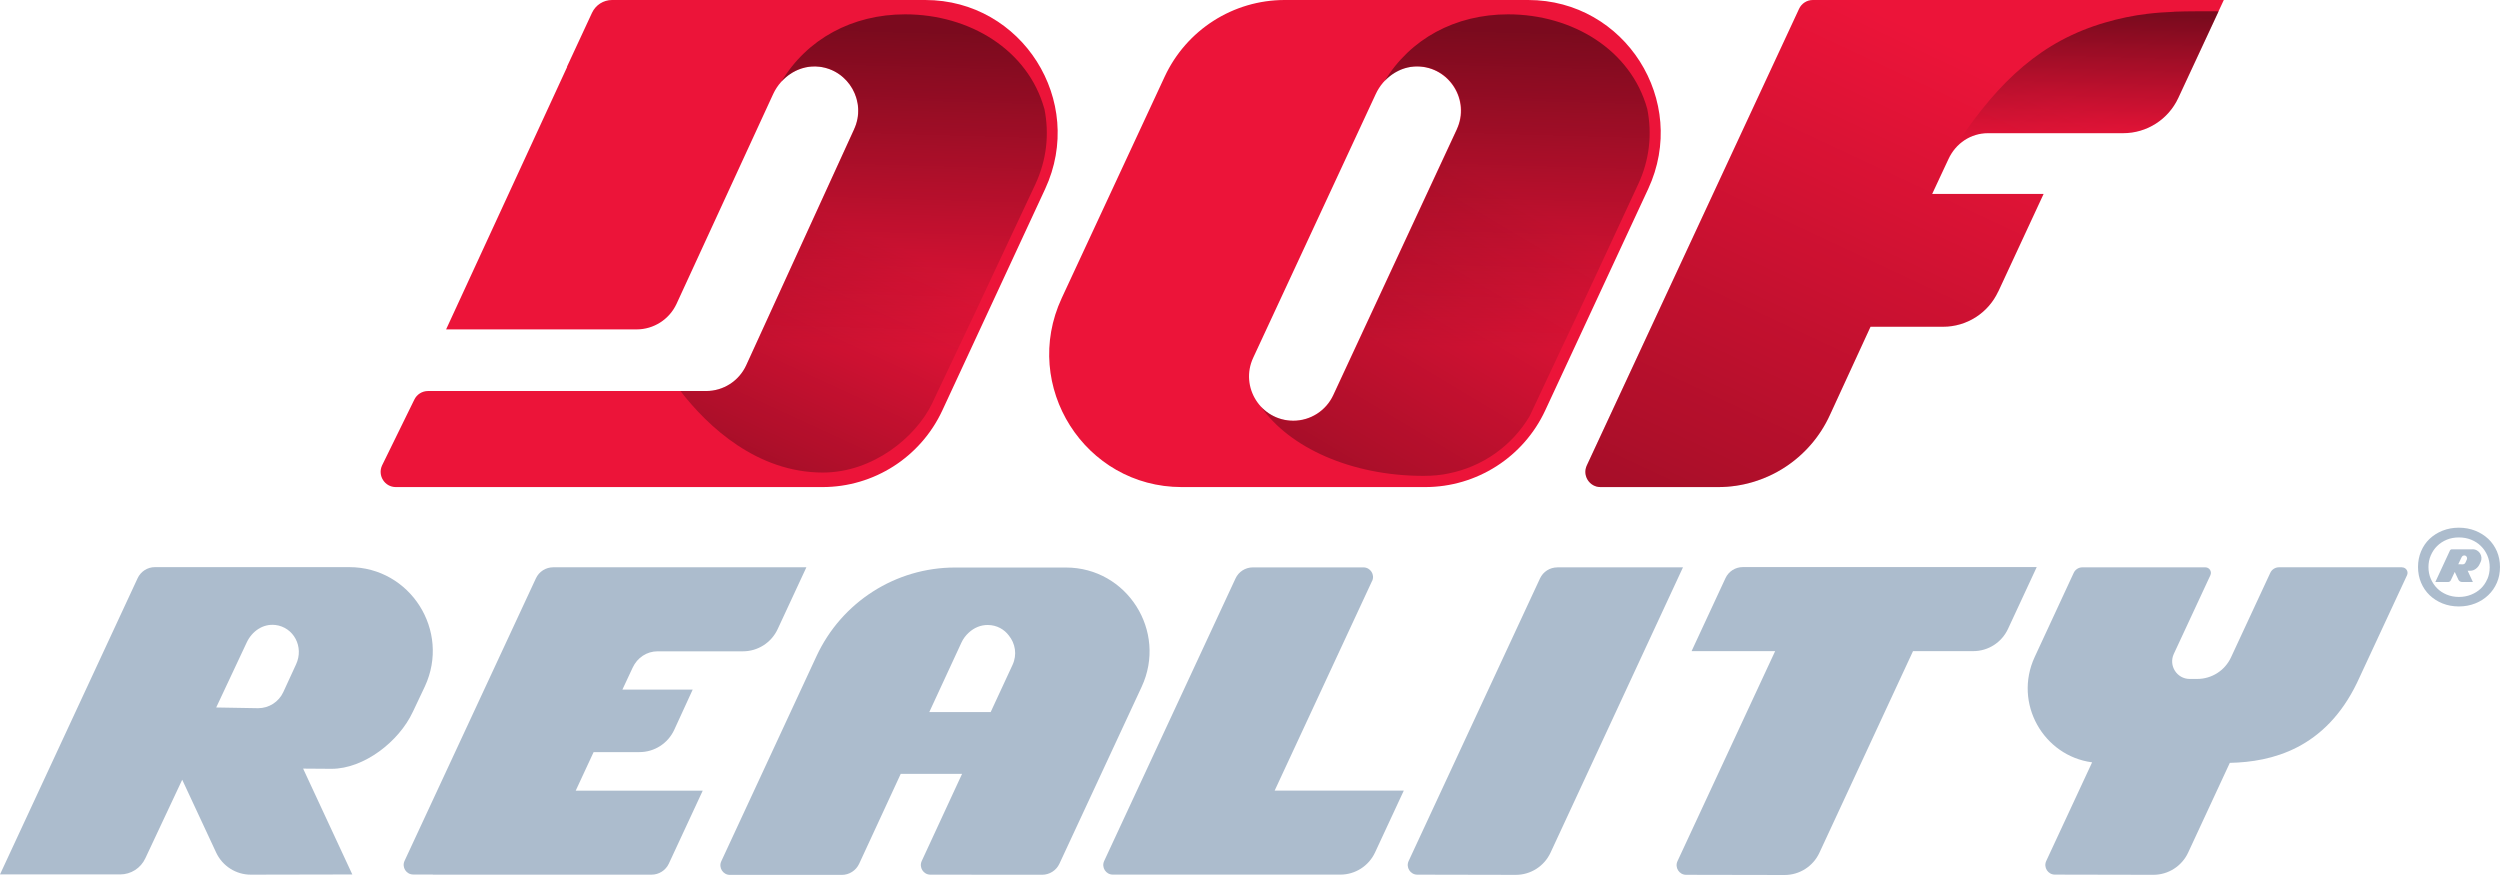
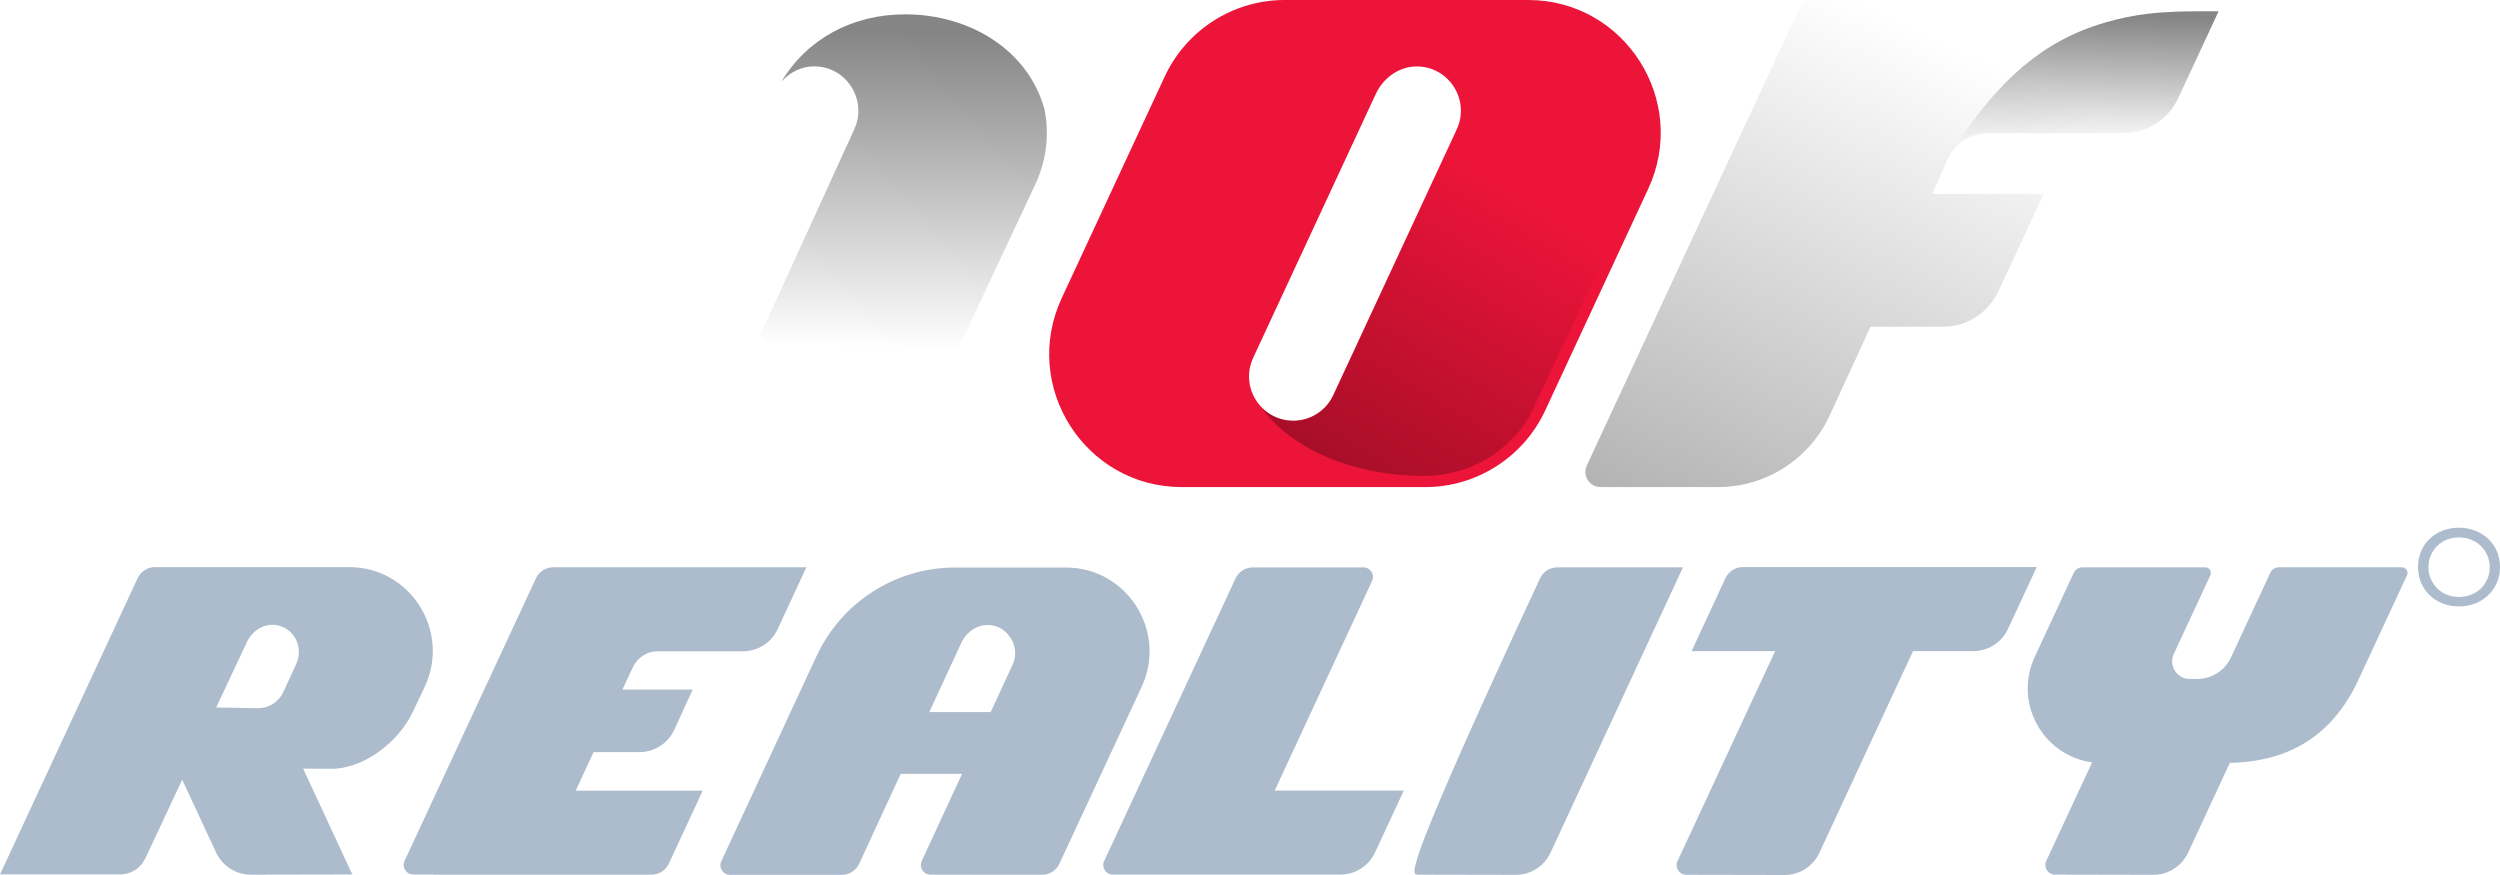
<svg xmlns="http://www.w3.org/2000/svg" width="200" height="70" viewBox="0 0 200 70" fill="none">
  <g id="logo" clip-path="url(#clip0_2771_10000)">
    <g id="Vector">
      <path d="M109.769 46.484C110.008 45.974 109.635 45.391 109.077 45.391H100.227C99.635 45.391 99.092 45.734 98.842 46.275L88.335 68.876C88.096 69.386 88.469 69.969 89.027 69.969H107.231C108.419 69.969 109.5 69.278 110.004 68.196L112.304 63.247H101.973L109.765 46.48L109.769 46.484Z" fill="#ACBCCD" />
      <path d="M139.423 45.367C138.831 45.367 138.288 45.711 138.038 46.252L135.327 52.09H142.012L134.2 68.891C133.962 69.401 134.335 69.985 134.892 69.985L142.769 70C143.962 70 145.046 69.308 145.55 68.227L153.042 52.09H157.865C159.054 52.09 160.135 51.398 160.638 50.316L162.938 45.367H139.423Z" fill="#ACBCCD" />
      <path d="M85.277 45.402H76.412C71.654 45.398 67.327 48.164 65.319 52.495L57.704 68.899C57.465 69.409 57.839 69.992 58.396 69.992H67.342C67.939 69.992 68.477 69.645 68.731 69.104L72.058 61.91H76.965L73.739 68.88C73.504 69.39 73.873 69.973 74.431 69.973L83.369 69.981C83.962 69.981 84.504 69.637 84.754 69.096L91.331 54.948C93.4 50.502 90.165 45.402 85.277 45.402ZM74.342 56.969L76.912 51.413C77.054 51.104 77.258 50.83 77.508 50.606C77.919 50.224 78.454 49.992 79.031 49.999C79.746 50.007 80.335 50.343 80.708 50.842C81.219 51.471 81.388 52.368 81 53.198L79.254 56.965H74.346L74.342 56.969Z" fill="#ACBCCD" />
      <path d="M33.023 56.957L33.992 54.91C36.054 50.467 32.827 45.371 27.942 45.371H12.392C11.796 45.371 11.258 45.719 11.008 46.26L0 69.954H9.612C10.477 69.954 11.261 69.451 11.627 68.663L14.577 62.378L17.292 68.204C17.796 69.285 18.881 69.977 20.069 69.973L28.185 69.957L24.25 61.489L26.523 61.505C29.115 61.505 31.923 59.322 33.019 56.961L33.023 56.957ZM22.019 49.996C23.496 50.169 24.335 51.75 23.685 53.148L22.665 55.366C22.3 56.154 21.515 56.656 20.65 56.656L17.296 56.598L19.735 51.402C20.154 50.502 21.035 49.884 22.019 49.999V49.996Z" fill="#ACBCCD" />
      <path d="M199.754 44.108C199.588 43.725 199.358 43.393 199.062 43.111C198.765 42.833 198.415 42.613 198.015 42.454C197.612 42.296 197.177 42.215 196.708 42.215C196.238 42.215 195.804 42.296 195.404 42.454C195.004 42.613 194.658 42.833 194.365 43.111C194.073 43.389 193.846 43.721 193.685 44.108C193.523 44.49 193.442 44.908 193.442 45.356C193.442 45.804 193.523 46.229 193.685 46.611C193.846 46.994 194.073 47.33 194.365 47.612C194.658 47.894 195.004 48.114 195.404 48.276C195.804 48.435 196.238 48.516 196.708 48.516C197.177 48.516 197.612 48.435 198.015 48.276C198.419 48.118 198.765 47.894 199.062 47.612C199.358 47.33 199.588 46.998 199.754 46.611C199.919 46.229 200 45.808 200 45.356C200 44.904 199.915 44.494 199.754 44.108ZM198.981 46.333C198.854 46.627 198.681 46.878 198.462 47.087C198.242 47.295 197.981 47.457 197.681 47.577C197.381 47.697 197.058 47.755 196.715 47.755C196.373 47.755 196.035 47.693 195.738 47.569C195.442 47.446 195.185 47.28 194.969 47.063C194.754 46.847 194.585 46.592 194.462 46.302C194.338 46.013 194.277 45.7 194.277 45.364C194.277 45.027 194.338 44.722 194.462 44.436C194.585 44.15 194.75 43.899 194.969 43.683C195.185 43.47 195.442 43.3 195.738 43.177C196.035 43.053 196.362 42.995 196.715 42.995C197.069 42.995 197.396 43.057 197.696 43.177C197.996 43.3 198.254 43.467 198.473 43.683C198.692 43.895 198.862 44.15 198.988 44.44C199.112 44.73 199.177 45.043 199.177 45.379C199.177 45.715 199.115 46.047 198.985 46.337L198.981 46.333Z" fill="#ACBCCD" />
-       <path d="M197.796 43.946H196.142C196.081 43.946 196.023 43.984 195.996 44.038L194.827 46.561H195.85C195.942 46.561 196.027 46.507 196.065 46.422L196.381 45.754L196.669 46.372C196.723 46.488 196.838 46.561 196.965 46.561H197.831L197.412 45.657H197.654C197.931 45.657 198.227 45.425 198.346 45.174L198.45 44.958C198.669 44.486 198.327 43.942 197.808 43.942L197.796 43.946ZM197.165 44.436C197.323 44.456 197.412 44.622 197.342 44.772L197.235 45.008C197.196 45.093 197.112 45.147 197.019 45.147L196.662 45.139L196.923 44.587C196.969 44.49 197.062 44.425 197.165 44.436Z" fill="#ACBCCD" />
      <path d="M51.161 60.168C52.35 60.168 53.431 59.476 53.935 58.395L55.415 55.169H49.792L50.615 53.407C50.985 52.615 51.739 52.105 52.611 52.105H59.438C60.627 52.105 61.708 51.413 62.212 50.332L64.511 45.383H44.258C43.665 45.383 43.123 45.727 42.873 46.267L32.365 68.868C32.127 69.378 32.5 69.961 33.058 69.961H34.627V69.973H52.123C52.715 69.973 53.258 69.629 53.508 69.088L56.219 63.251H46.058L47.489 60.168H51.161Z" fill="#ACBCCD" />
-       <path d="M124.585 45.391C123.992 45.391 123.45 45.734 123.2 46.275L112.692 68.88C112.454 69.39 112.827 69.973 113.385 69.973L121.262 69.989C122.454 69.989 123.538 69.297 124.042 68.215L134.638 45.387H124.585V45.391Z" fill="#ACBCCD" />
+       <path d="M124.585 45.391C123.992 45.391 123.45 45.734 123.2 46.275C112.454 69.39 112.827 69.973 113.385 69.973L121.262 69.989C122.454 69.989 123.538 69.297 124.042 68.215L134.638 45.387H124.585V45.391Z" fill="#ACBCCD" />
      <path d="M192.154 45.383H182.315C182.019 45.383 181.746 45.557 181.623 45.827L178.481 52.588C177.992 53.643 176.938 54.315 175.781 54.315H175.173C174.15 54.315 173.473 53.245 173.904 52.314L176.831 46.02C176.969 45.723 176.754 45.387 176.427 45.387H166.588C166.292 45.387 166.019 45.56 165.896 45.831L162.777 52.557C161.058 56.266 163.481 60.477 167.369 60.987L163.7 68.876C163.462 69.386 163.835 69.969 164.392 69.969L172.269 69.985C173.462 69.985 174.546 69.293 175.05 68.211L178.385 61.029C181.75 60.96 186.015 59.901 188.565 54.616L192.562 46.02C192.7 45.723 192.485 45.387 192.158 45.387L192.154 45.383Z" fill="#ACBCCD" />
    </g>
    <g id="Vector_2">
-       <path d="M159.858 23.331L163.488 15.515H154.573L155.881 12.722C156.461 11.466 157.661 10.655 159.042 10.655H169.858C171.746 10.655 173.461 9.558 174.258 7.843L177.904 0H145.027C144.554 0 144.127 0.274 143.927 0.703L126.946 37.235C126.569 38.042 127.158 38.966 128.046 38.966H137.446C141.3 38.966 144.796 36.709 146.396 33.19L149.642 26.139H155.454C157.342 26.139 159.058 25.042 159.854 23.327L159.858 23.331Z" fill="#EC1439" />
      <path d="M122.254 0H102.773C98.658 0 94.912 2.391 93.173 6.135L84.938 23.848C81.665 30.895 86.792 38.966 94.538 38.966H114.019C118.135 38.966 121.881 36.574 123.619 32.831L131.854 15.117C135.131 8.074 130.004 0 122.254 0ZM116.538 10.354L106.658 31.61C106.077 32.858 104.831 33.654 103.458 33.654C100.873 33.654 99.165 30.961 100.258 28.616L110.061 7.522C110.665 6.22 111.95 5.297 113.381 5.316C115.938 5.347 117.623 8.02 116.535 10.354H116.538Z" fill="#EC1439" />
-       <path d="M74.035 0H48.962C48.277 0 47.654 0.398 47.361 1.024L45.354 5.347L45.373 5.355L35.688 26.352H50.927C52.296 26.352 53.542 25.556 54.123 24.308L61.854 7.522C62.515 6.096 63.992 5.158 65.546 5.339C67.885 5.613 69.35 8.136 68.319 10.354L59.688 29.238C59.108 30.486 57.861 31.282 56.492 31.282C56.465 31.282 56.438 31.278 56.408 31.278C56.381 31.278 56.354 31.282 56.323 31.282H34.238C33.769 31.282 33.338 31.556 33.138 31.985L30.565 37.235C30.192 38.042 30.777 38.966 31.665 38.966H65.8C69.912 38.966 73.65 36.574 75.388 32.831L83.612 15.117C86.881 8.071 81.761 0 74.023 0H74.035Z" fill="#EC1439" />
    </g>
    <g id="Group">
      <g id="Group_2">
-         <path id="Vector_3" opacity="0.8" d="M79.662 21.53C79.908 20.468 72.412 15.306 66.312 14.766L59.696 29.238C59.115 30.486 57.869 31.281 56.5 31.281C56.473 31.281 56.446 31.278 56.415 31.278C56.389 31.278 56.362 31.281 56.331 31.281H54.435C56.65 34.152 60.581 37.803 65.823 37.803C69.858 37.803 73.258 34.959 74.542 32.328C74.562 32.29 79.658 21.53 79.658 21.53H79.662Z" fill="url(#paint0_linear_2771_10000)" />
        <path id="Vector_4" opacity="0.8" d="M83.542 8.689C82.231 3.991 77.565 1.147 72.419 1.147C68.169 1.147 64.558 3.125 62.512 6.529C63.2 5.764 64.165 5.285 65.215 5.308C67.3 5.351 68.792 7.159 68.662 9.091C68.662 9.098 68.662 9.11 68.662 9.118C68.65 9.249 68.635 9.376 68.612 9.508C68.608 9.535 68.596 9.566 68.588 9.593C68.565 9.705 68.538 9.817 68.504 9.929C68.465 10.049 68.419 10.165 68.365 10.28C68.358 10.304 68.35 10.323 68.338 10.346V10.354L60.831 26.777C62.973 29.195 66.085 30.725 69.562 30.725C72.427 30.725 74.646 29.62 76.662 27.886L82.835 14.727C83.727 12.803 83.962 10.744 83.55 8.693L83.542 8.689Z" fill="url(#paint1_linear_2771_10000)" />
        <path id="Vector_5" opacity="0.8" d="M159.904 23.234L163.492 15.515H154.577L155.827 12.714C156.408 11.459 157.665 10.655 159.046 10.655H169.861C171.75 10.655 173.465 9.558 174.261 7.843L177.904 0H145.027C144.554 0 144.127 0.274 143.927 0.703L126.946 37.235C126.569 38.042 127.158 38.966 128.046 38.966H137.446C141.3 38.966 144.796 36.709 146.396 33.19L149.642 26.139H155.454C157.342 26.139 159.077 25.038 159.9 23.23L159.904 23.234Z" fill="url(#paint2_linear_2771_10000)" />
        <path id="Vector_6" opacity="0.8" d="M173.927 0.943C173.211 0.97 172.496 1.02 171.788 1.105C170.661 1.24 169.527 1.476 168.438 1.796C167.215 2.148 166.027 2.623 164.904 3.226C163.823 3.805 162.811 4.505 161.873 5.293C160.904 6.108 160.011 7.02 159.188 7.986C158.292 9.036 157.473 10.153 156.7 11.296C156.5 11.59 156.308 11.884 156.115 12.181C156.065 12.258 156.031 12.328 156.008 12.394C156.642 11.323 157.792 10.651 159.05 10.651H169.865C171.754 10.651 173.469 9.554 174.265 7.839L177.488 0.904C176.308 0.904 175.119 0.892 173.935 0.935L173.927 0.943Z" fill="url(#paint3_linear_2771_10000)" />
-         <path id="Vector_7" opacity="0.8" d="M131.773 8.689C130.461 3.991 125.796 1.147 120.65 1.147C116.411 1.147 112.811 3.114 110.761 6.498C111.004 6.235 111.281 6.008 111.585 5.826C111.619 5.803 111.658 5.783 111.692 5.764C111.773 5.718 111.854 5.675 111.935 5.637C112.061 5.575 112.196 5.525 112.331 5.478C112.35 5.471 112.373 5.467 112.396 5.459C112.542 5.413 112.688 5.382 112.842 5.355C112.854 5.355 112.861 5.355 112.873 5.351C113.061 5.32 113.25 5.304 113.446 5.308C115.985 5.362 117.646 8.024 116.569 10.346L109.531 25.487C109.485 25.583 109.435 25.676 109.381 25.769L108.961 26.669C111.108 29.149 114.261 30.725 117.788 30.725C120.654 30.725 123.011 29.447 125.027 27.712L131.061 14.727C131.954 12.803 132.188 10.744 131.777 8.693L131.773 8.689Z" fill="url(#paint4_linear_2771_10000)" />
        <path id="Vector_8" opacity="0.8" d="M127.615 22.137L128.012 21.287C128.05 18.625 127.527 15.986 125.696 13.777C123.427 11.03 120.173 9.597 116.877 9.542L116.762 9.79C116.738 9.871 116.715 9.948 116.688 10.029C116.65 10.141 116.608 10.257 116.558 10.369L116.55 10.385C116.508 10.505 116.465 10.624 116.408 10.744L114.115 15.623L113.177 17.64L109.515 25.521L106.677 31.625C106.096 32.873 104.85 33.669 103.477 33.669C103.004 33.669 102.561 33.572 102.158 33.41C102.127 33.399 102.096 33.387 102.065 33.372C101.988 33.337 101.915 33.302 101.842 33.263C101.473 33.074 101.146 32.819 100.869 32.522C103.127 35.794 108.092 38.069 113.869 38.069C113.869 38.069 113.873 38.069 113.877 38.069C113.877 38.069 113.881 38.069 113.885 38.069C113.888 38.069 113.896 38.069 113.9 38.069C114.269 38.069 114.604 38.05 114.919 38.023C114.919 38.023 114.927 38.023 114.931 38.023C114.962 38.023 114.988 38.015 115.015 38.011C115.158 37.996 115.292 37.981 115.423 37.961C115.485 37.953 115.546 37.942 115.608 37.93C115.696 37.915 115.785 37.9 115.869 37.88C118.573 37.351 120.962 35.682 122.377 33.279L127.612 22.137H127.615Z" fill="url(#paint5_linear_2771_10000)" />
      </g>
    </g>
  </g>
  <defs>
    <linearGradient id="paint0_linear_2771_10000" x1="71.212" y1="17.312" x2="60.971" y2="39.487" gradientUnits="userSpaceOnUse">
      <stop offset="0.08" stop-opacity="0" />
      <stop offset="1" stop-opacity="0.4" />
    </linearGradient>
    <linearGradient id="paint1_linear_2771_10000" x1="71.954" y1="30.088" x2="72.753" y2="2.45" gradientUnits="userSpaceOnUse">
      <stop offset="0.08" stop-opacity="0" />
      <stop offset="1" stop-opacity="0.6" />
    </linearGradient>
    <linearGradient id="paint2_linear_2771_10000" x1="160.538" y1="1.144" x2="138.66" y2="47.858" gradientUnits="userSpaceOnUse">
      <stop offset="0.08" stop-opacity="0" />
      <stop offset="1" stop-opacity="0.4" />
    </linearGradient>
    <linearGradient id="paint3_linear_2771_10000" x1="166.577" y1="12.413" x2="166.903" y2="1.136" gradientUnits="userSpaceOnUse">
      <stop offset="0.08" stop-opacity="0" />
      <stop offset="1" stop-opacity="0.6" />
    </linearGradient>
    <linearGradient id="paint4_linear_2771_10000" x1="120.135" y1="30.084" x2="120.934" y2="2.45" gradientUnits="userSpaceOnUse">
      <stop offset="0.08" stop-opacity="0" />
      <stop offset="1" stop-opacity="0.6" />
    </linearGradient>
    <linearGradient id="paint5_linear_2771_10000" x1="122.969" y1="13.75" x2="106.964" y2="40.529" gradientUnits="userSpaceOnUse">
      <stop offset="0.08" stop-opacity="0" />
      <stop offset="1" stop-opacity="0.4" />
    </linearGradient>
    <clipPath id="clip0_2771_10000">
      <rect width="200" height="70" fill="white" />
    </clipPath>
  </defs>
</svg>